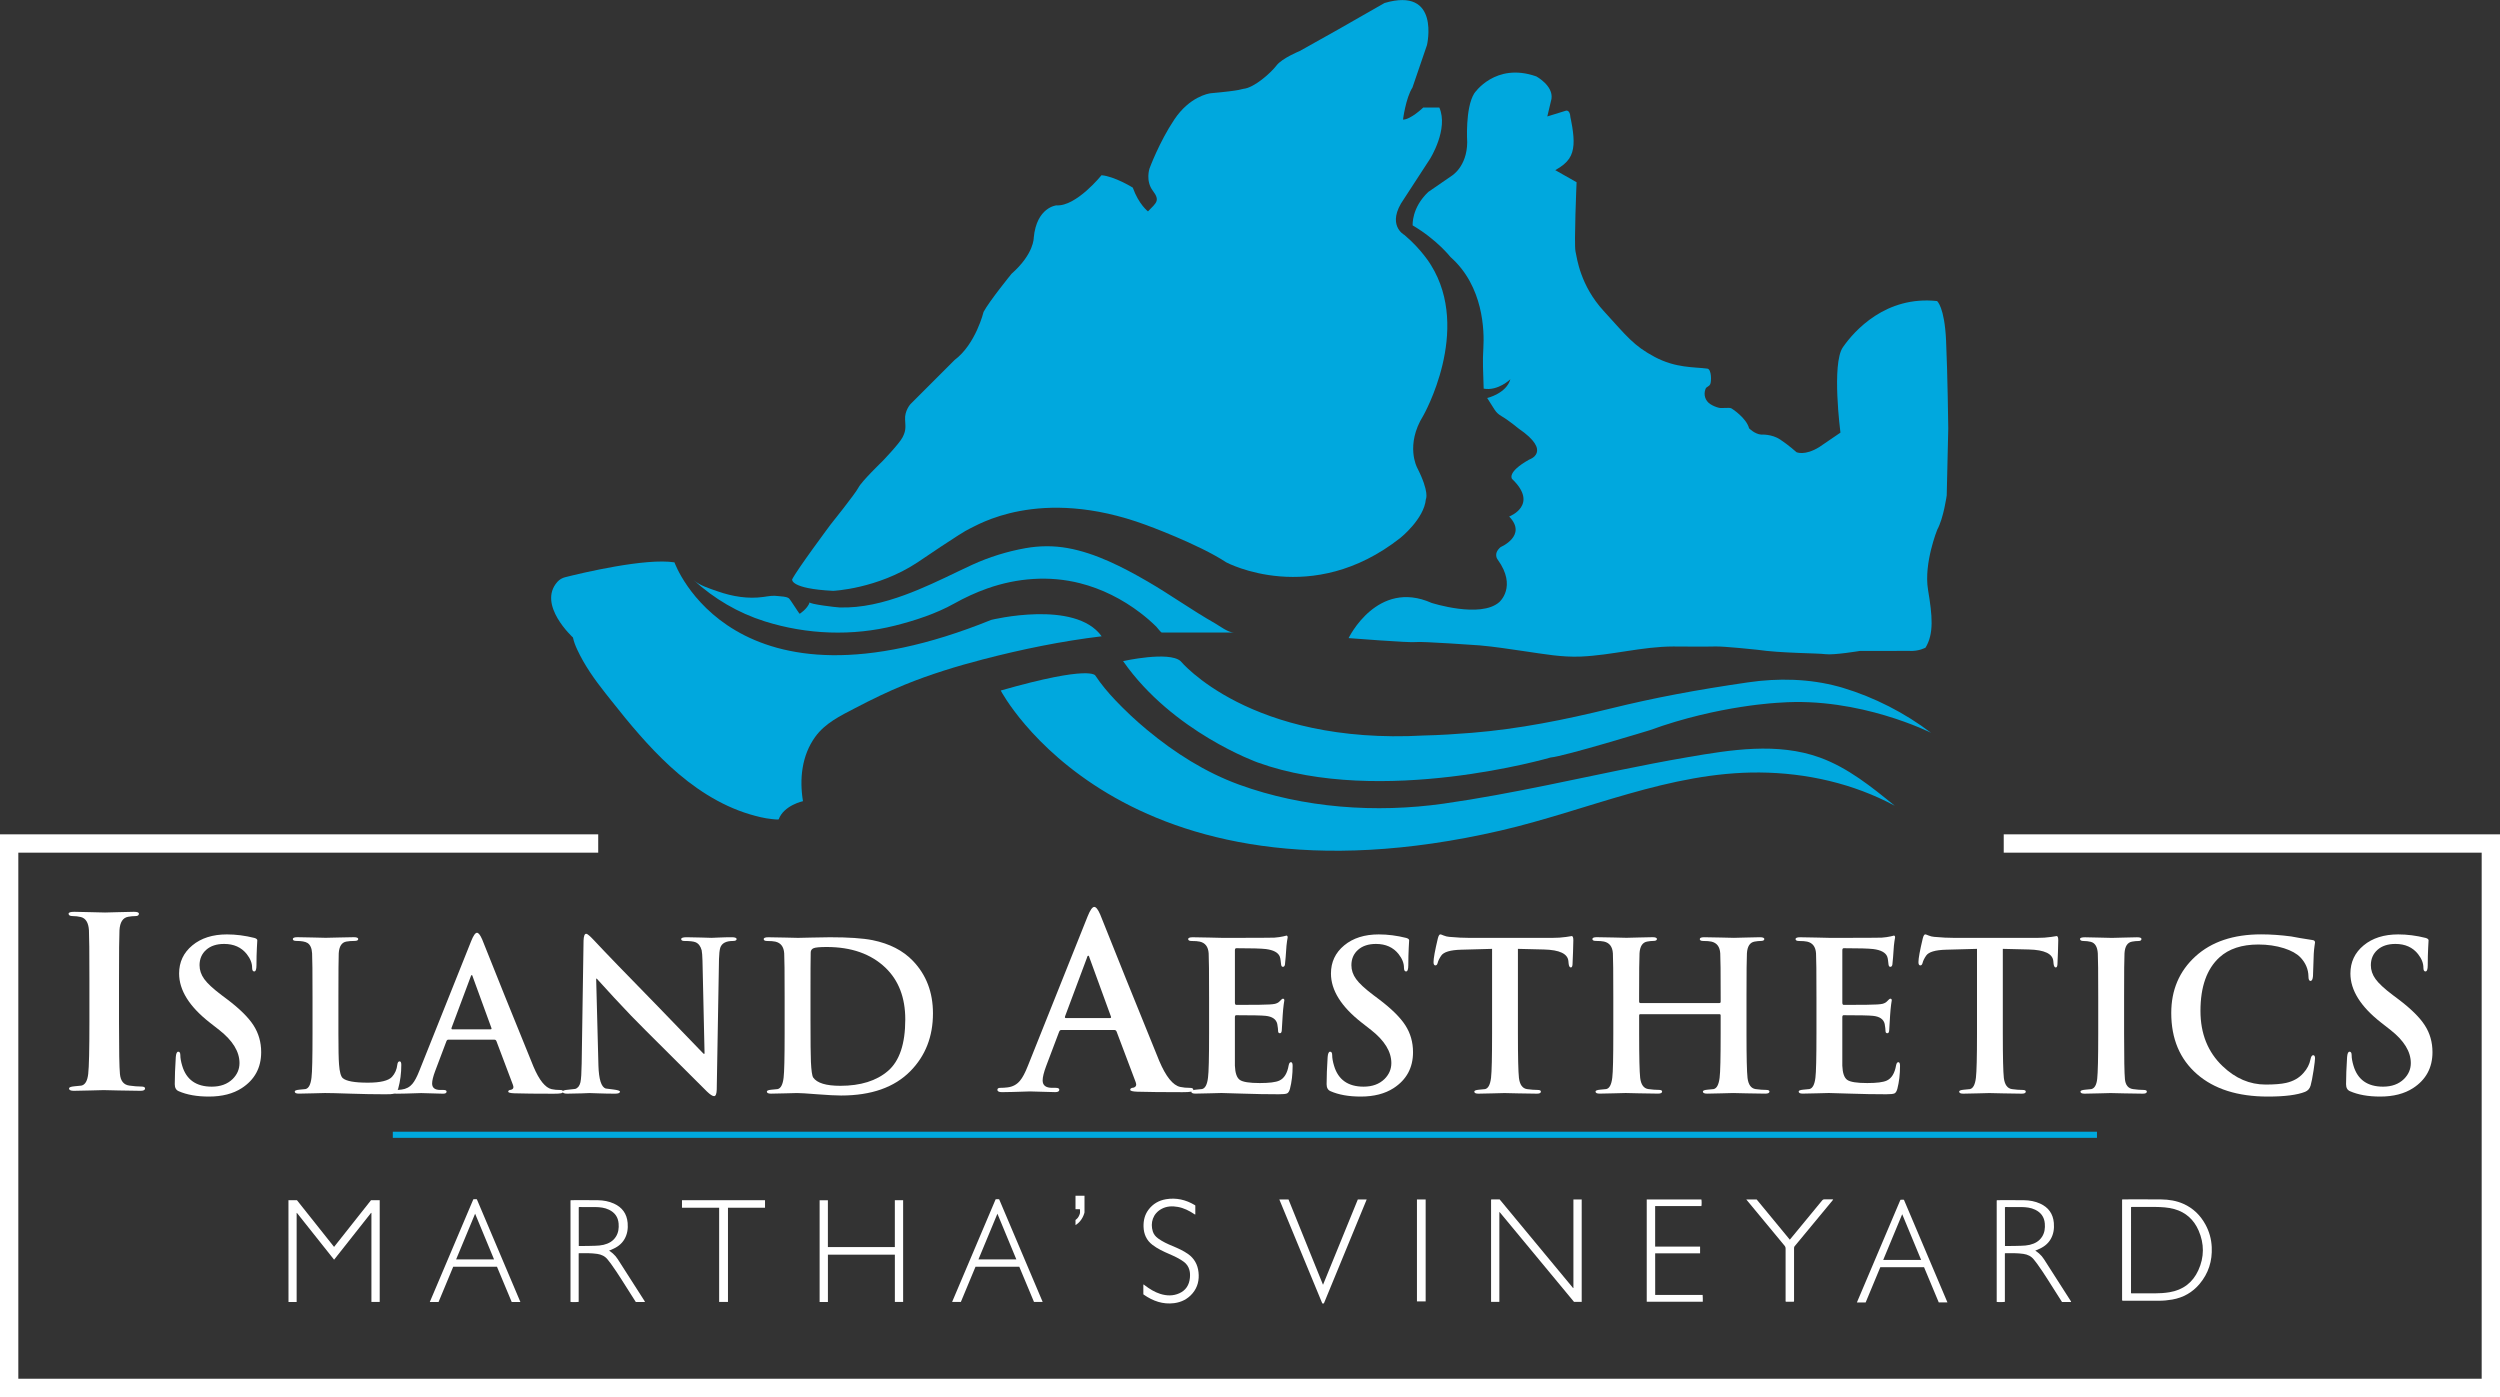
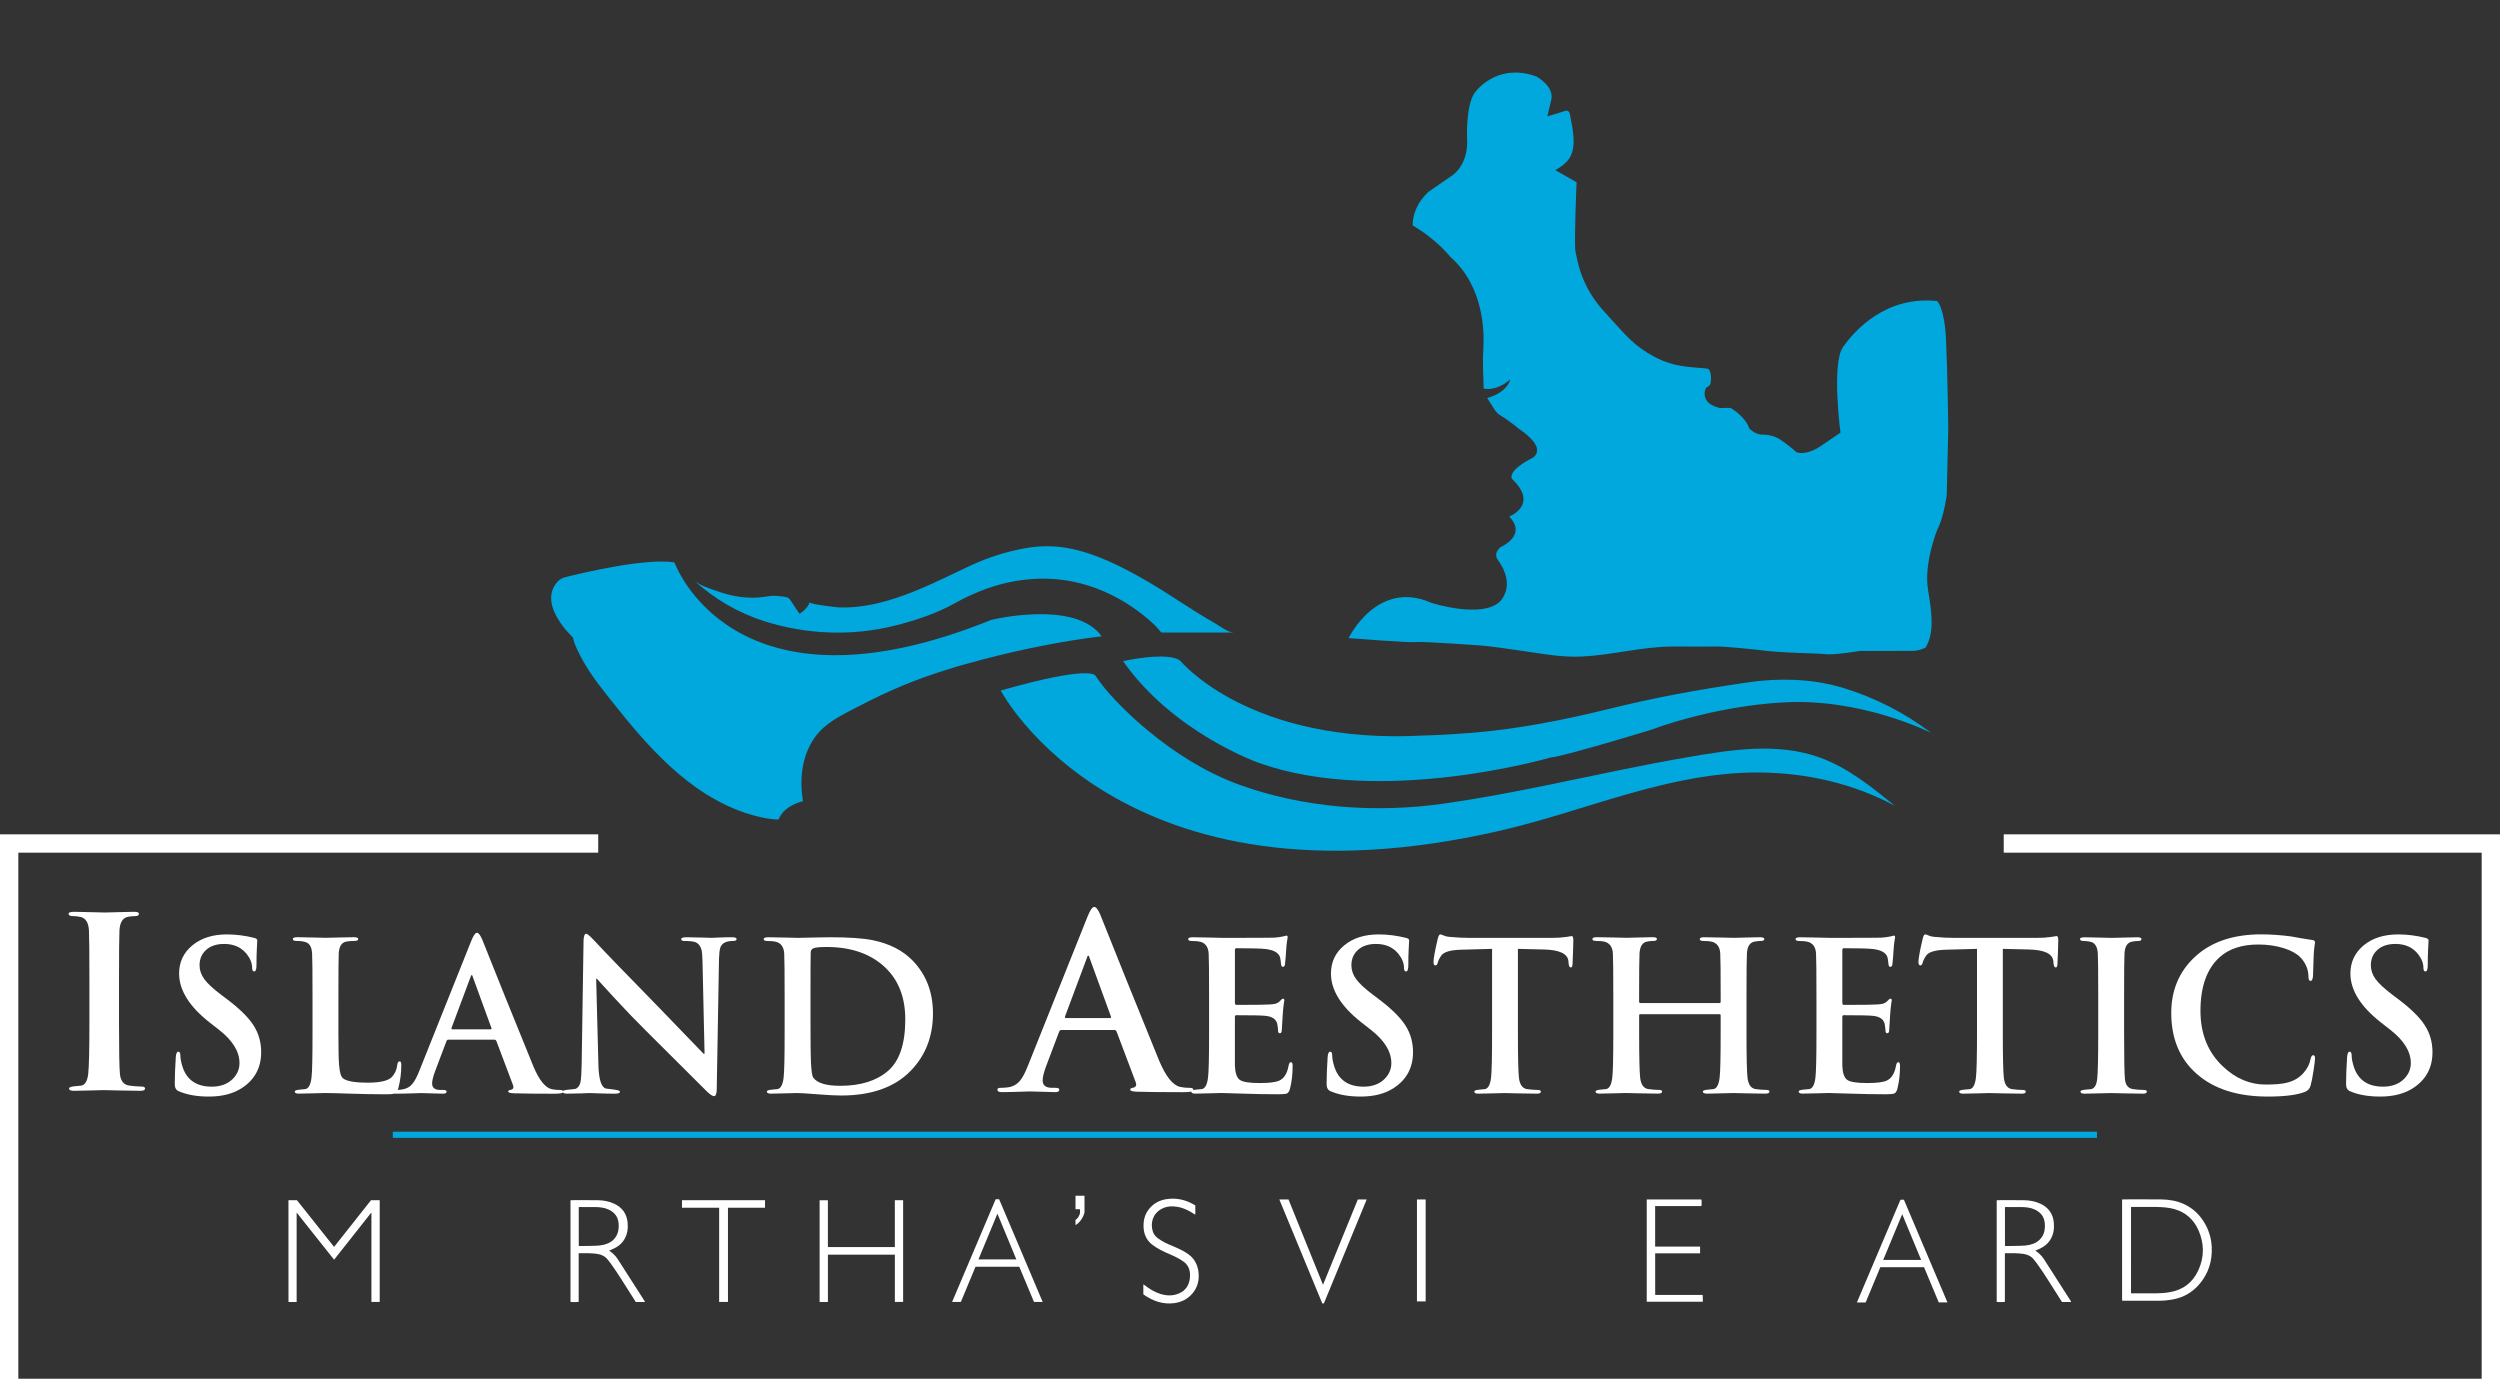
<svg xmlns="http://www.w3.org/2000/svg" version="1.1" id="Layer_1" x="0px" y="0px" viewBox="0 0 1070.89 598.46" style="enable-background:new 0 0 1070.89 598.46;" xml:space="preserve">
  <rect x="0" y="0" width="1070.89" height="598.46" fill="#333333" stroke="none" />
  <style type="text/css">
	.st0{fill:#00A8DE;}
	.st1{fill:#424B52;}
	.st2{fill:none;}
	.st3{fill:#424B51;}
	.st4{fill:#FFFFFF;}
	.st5{opacity:0.65;fill:#424B52;}
</style>
  <g>
    <g>
      <g>
-         <path class="st0" d="M471.84,75.06c0,0-10.84,13.48-19.32,12.91c0,0-8.48,0.75-9.71,13.86c0,0,0.19,6.88-9.52,15.46     c0,0-9.43,11.59-11.97,16.31c0,0-3.33,13.79-12.38,20.58l-18.98,18.98c0,0-2.51,2.83-2.26,6.54c0.25,3.71,0.31,4.84-1.07,7.6     c-1.38,2.76-8.73,10.37-8.73,10.37s-8.8,8.48-10.18,11.19c-1.38,2.7-11.94,15.84-11.94,15.84s-14.52,19.48-16.46,23.5     c0,0-1.01,3.96,17.53,4.9c0,0,18.91-0.82,36.07-12.13c0,0,19.42-13.24,22.37-14.47c2.95-1.24,29.72-18.52,75.47-1.68     c0,0,22.5,8.17,34.56,16.09c0,0,36.45,19.48,74.53-10.49c0,0,10.18-8.11,10.93-16.59c0,0,1.7-2.83-3.77-13.57     c0,0-5.15-9.61,2.64-22.18c0,0,20.86-36.45,3.27-64.6c0,0-3.93-6.63-11.37-12.85c0,0-8.01-4.24-0.19-15.36l11.22-17.25     c0,0,8.01-12.72,3.96-21.96h-6.88c0,0-5.37,5.18-8.67,5.18c0,0,1.13-9.14,4.05-13.76l6.22-18.19c0,0,5.84-25.07-18.19-18     l-19.98,11.41l-16.31,9.14c0,0-7.63,3.11-9.99,6.22c-2.36,3.11-9.54,9.57-14.14,9.99c-1.04,0.09-0.21,0.64-13.95,1.89     c-1.04,0.09-9.14,1.51-15.65,11.22c-6.5,9.71-10.65,21.02-10.65,21.02s-1.79,5.28,1.41,9.52c3.2,4.24,1.6,5.09-2.07,8.86     c0,0-3.96-3.02-6.5-10.18C485.22,80.34,477.4,75.53,471.84,75.06z" />
        <path class="st0" d="M605.12,96.55c0,0-0.57-7.45,6.69-14.33l9.99-6.88c0,0,6.6-3.86,6.69-14.42c0,0-0.94-14.61,3.02-20.93     c0,0,8.95-13.48,26.58-7.26c0,0,7.35,3.96,6.5,9.61l-1.79,7.54l7.92-2.45c0,0,1.79-0.66,1.98,2.83c0,0,1.7,7.26,1.32,11.78     c-0.38,4.52-1.98,7.63-7.82,10.84l9.14,5.18c0,0-1.13,26.49-0.47,29.6c0.66,3.11,2.07,14.61,12.07,25.54     c9.99,10.93,12.82,14.89,21.87,19.7c9.05,4.81,16.68,4.24,22.53,5c1.87,0.24,1.8,5.59,1.25,6.67c-0.6,1.18-1.6,0.96-2.02,2.04     c-0.97,2.5-0.08,5.1,2.02,6.47c1.15,0.75,2.43,1.29,3.76,1.61c1.25,0.31,4.49-0.28,5.35,0.26c0,0,6.32,3.91,7.54,8.53     c0,0,2.45,2.5,5.23,2.69c0,0,4.43-0.33,8.11,2.12c3.68,2.45,6.98,5.42,6.98,5.42s3.53,1.65,9.76-2.22l9.05-6.17     c0,0-3.86-29.5,1.04-36.57s18.38-22.15,40.34-19.79c0,0,3.2,2.45,3.86,16.87c0.66,14.42,0.94,37.7,0.94,37.7l-0.66,28.65     c0,0-1.32,9.71-4.05,14.7c0,0-5.84,14.42-3.96,25.73c1.89,11.31,2.55,18.76-1.04,24.79c0,0-2.83,1.7-7.26,1.41l-20.93,0.03     c0,0-11.12,1.85-14.7,1.38c-3.58-0.47-18.85-0.38-29.22-1.89c0,0-14.14-1.51-17.82-1.41c-6.04,0.15-12.1,0-18.14,0.01     c-13.28,0.02-26.25,3.73-39.51,4.31c-8.31,0.36-15.97-1.1-24.14-2.27c-6.42-0.92-12.89-1.96-19.35-2.52     c0,0-25.17-1.79-27.34-1.41c-2.17,0.38-28.75-1.7-28.75-1.7s12.25-25.45,35.54-15.08c0,0,20.93,6.72,28.97-0.31     c0,0,7.79-6.54-0.63-18.22c0,0-2.14-2.51,1.26-5.4c0,0,11.56-4.9,3.64-13.07c0,0,12.94-4.9,1.26-16.09c0,0-2.51-2.76,7.29-8.29     c0,0,10.18-3.27-4.52-13.32c0,0-4.19-3.49-7.33-5.31c-1.16-0.67-2.17-1.56-2.89-2.69l-3.22-5.07c0,0,8.17-1.89,9.93-8.04     c0,0-5.28,5.15-11.44,4.02l-0.29-9.21c-0.08-2.7-0.01-5.38,0.15-8.08c0.46-7.47,0.08-26.57-14.07-39.08     C621.33,110.13,615.68,102.77,605.12,96.55z" />
        <path class="st0" d="M346.85,257.99c-0.27,0.79,11.34,2.17,12.74,2.21c9.55,0.31,19.01-2.06,27.92-5.32     c7.78-2.85,15.26-6.43,22.72-10.02c2.06-0.99,4.13-1.98,6.21-2.93c7.26-3.32,14.96-5.72,22.82-7.12     c5.95-1.06,12.06-1.12,18.01-0.05c11.96,2.13,23.61,8.14,34.06,14.17c9.89,5.71,19.16,12.42,29.08,18.04     c2.11,1.2,5.61,3.98,8.18,3.98c0,0-30.4,0-30.91,0c-0.43,0-2.03-2.17-2.34-2.48c-2.15-2.13-4.46-4.11-6.86-5.95     c-7.68-5.87-16.49-10.32-25.87-12.7c-13.15-3.34-26.93-2.26-39.68,2.24c-4.9,1.73-9.63,3.92-14.17,6.46     c-7.83,4.37-16.64,7.24-25.31,9.44c-18.3,4.63-37.86,3.87-55.85-1.8c-11.41-3.59-21.68-9.66-30.51-17.7     c2.6,2.37,7.22,3.76,10.44,4.88c6.22,2.17,12.94,3.3,19.51,2.36c2.37-0.34,4.04-0.7,6.4-0.36c1.39,0.2,3.18,0.12,4.41,0.89     c0.68,0.43,4.5,6.82,4.73,6.68C342.58,262.89,345.85,260.88,346.85,257.99" />
        <path class="st0" d="M288.91,240.89c0,0,24.63,69.63,135.73,24.63c0,0,35.94-8.8,47.26,7.04c-17.13,2.06-34.21,5.56-50.89,9.9     c-11.33,2.95-22.57,6.4-33.42,10.82c-7.27,2.96-14.34,6.41-21.3,10.05c-6.33,3.31-12.84,6.4-17.13,12.37     c-5.73,7.97-6.76,18.01-5.2,27.49c0,0-8.14,1.73-10.4,7.76c-0.1,0.26-2.92-0.1-3.14-0.12c-3-0.29-6.38-1.17-9.27-2.03     c-12.82-3.82-24.43-11.6-34.19-20.6c-9.25-8.52-17.31-18.22-25.09-28.07c-0.84-1.06-1.67-2.13-2.52-3.18     c-4.63-5.84-8.99-11.98-12.13-18.77c-0.76-1.64-1.42-3.34-1.79-5.11c0,0-15.39-14.03-6.66-23.84c0.88-0.99,2.07-1.67,3.36-1.99     C249.24,245.45,276.51,238.94,288.91,240.89z" />
        <path class="st0" d="M481.08,283.19c0,0,19.67-4.4,24.63,0c0,0,29.66,36.01,104.31,31.86c6.81-0.15,13.63-0.6,20.42-1.14     c20.03-1.61,39.8-5.58,59.28-10.37c19.37-4.76,36.69-7.98,59.06-11.25c12.86-1.88,26.21-1.61,38.84,1.83     c0.29,0.08,0.58,0.16,0.86,0.24c0.1,0.03,0.19,0.06,0.29,0.08c0.2,0.06,0.4,0.12,0.6,0.18c13.42,4.02,26.68,10.79,37.82,19.3     c0,0-30.54-15.46-64.72-12.94c0,0-26.14,1.01-55.8,11.81c0,0-36.57,11.19-42.48,11.69c0,0-72.64,21.24-125.43,2.14     C538.76,326.61,502.32,313.66,481.08,283.19z" />
        <path class="st0" d="M428.67,295.79c0,0,50.97,97.68,214.16,59.98c36.86-8.52,72.46-25.19,110.93-24.87     c20.05,0.17,40.17,4.71,57.87,14.25c-9.92-8.08-20.08-16.31-32.11-20.66c-18.18-6.58-38.14-3.32-56.67-0.13     c-20.08,3.45-39.97,7.86-59.92,11.93c-14.77,3.01-29.58,5.83-44.5,7.95c-29.04,4.11-59.95,1.93-87.64-8.13     c-14.44-5.25-27.66-13.68-39.44-23.46c-4.76-3.96-9.3-8.19-13.56-12.68c-3.12-3.29-6.06-6.78-8.57-10.56     C469.2,289.41,467.69,284.64,428.67,295.79z" />
      </g>
      <g>
        <g>
          <path class="st4" d="M38.3,437.84V420c0-12.1-0.07-19.27-0.2-21.5c-0.2-3.25-1.35-5.14-3.45-5.68c-1.15-0.27-2.32-0.41-3.5-0.41      c-1.18,0-1.77-0.34-1.77-1.02c0-0.54,0.81-0.81,2.43-0.81c1.35,0,3.67,0.05,6.95,0.15c3.28,0.1,5.36,0.15,6.24,0.15      c0.74,0,2.64-0.05,5.68-0.15c3.04-0.1,5.27-0.15,6.69-0.15c1.42,0,2.13,0.27,2.13,0.81c0,0.68-0.48,1.02-1.45,1.02      c-0.97,0-2.02,0.1-3.16,0.3c-2.27,0.41-3.51,2.33-3.71,5.78c-0.13,2.23-0.2,9.4-0.2,21.5v17.85c0,12.1,0.13,19.51,0.4,22.21      c0.27,2.98,1.61,4.63,4.02,4.97c1.94,0.27,3.65,0.41,5.13,0.41c1.07,0,1.61,0.27,1.61,0.81c0,0.68-0.64,1.02-1.93,1.02      c-2.57,0-5.7-0.05-9.38-0.15c-3.69-0.1-5.83-0.15-6.44-0.15s-2.52,0.05-5.73,0.15c-3.21,0.1-5.56,0.15-7.05,0.15      c-1.35,0-2.03-0.34-2.03-1.02c0-0.47,0.74-0.77,2.23-0.91c1.01-0.13,2.03-0.24,3.04-0.3c1.62-0.34,2.6-2.01,2.94-5.02      C38.13,457,38.3,449.61,38.3,437.84z" />
        </g>
        <path class="st4" d="M89.48,469.72c-5.14,0-9.45-0.77-12.94-2.3c-1.12-0.47-1.68-1.48-1.68-3.01c0-3.19,0.15-7.06,0.44-11.61     c0.12-1.54,0.47-2.3,1.06-2.3c0.59,0,0.89,0.5,0.89,1.51c0,1.24,0.27,2.75,0.8,4.52c1.77,5.97,5.99,8.95,12.67,8.95     c3.72,0,6.7-1.09,8.95-3.28c1.95-1.95,2.92-4.22,2.92-6.82c0-4.9-2.89-9.63-8.68-14.18l-4.08-3.19     c-8.74-6.85-13.11-13.85-13.11-21c0-4.9,1.89-8.92,5.67-12.05c3.78-3.13,8.71-4.7,14.8-4.7c3.84,0,7.77,0.5,11.79,1.51     c0.83,0.24,1.24,0.59,1.24,1.06c0-0.12-0.06,0.93-0.18,3.15c-0.12,2.21-0.18,4.71-0.18,7.49c0,1.77-0.32,2.66-0.97,2.66     c-0.59,0-0.89-0.53-0.89-1.6c0-1.95-0.77-3.9-2.31-5.85c-2.3-2.89-5.52-4.34-9.66-4.34c-3.25,0-5.82,0.84-7.71,2.53     c-1.89,1.69-2.84,3.89-2.84,6.6c0,2.07,0.66,4.03,1.99,5.89c1.33,1.86,3.8,4.15,7.4,6.87l2.48,1.86     c5.32,4.02,9.07,7.73,11.25,11.12c2.18,3.4,3.28,7.22,3.28,11.48c0,6.68-2.78,11.82-8.33,15.42     C99.85,468.51,95.16,469.72,89.48,469.72z" />
        <path class="st4" d="M144.96,427.18v15.59c0,6.68,0.09,11.08,0.27,13.2c0.24,3.19,0.77,5.14,1.59,5.85     c1.48,1.3,5.05,1.95,10.72,1.95c5.38,0,8.83-0.83,10.37-2.48c1.3-1.42,2.07-3.19,2.3-5.32c0.12-0.88,0.44-1.33,0.98-1.33     c0.47,0,0.71,0.5,0.71,1.51c0,3.54-0.44,6.94-1.33,10.19c-0.35,1.24-1.06,1.98-2.13,2.22c-0.41,0.12-1.57,0.18-3.46,0.18     c-4.73,0-9.72-0.09-14.98-0.27c-5.26-0.18-8.86-0.27-10.81-0.27c-0.53,0-2.2,0.04-5.01,0.13c-2.81,0.09-4.86,0.13-6.16,0.13     c-1.18,0-1.77-0.29-1.77-0.89c0-0.41,0.65-0.68,1.95-0.8c0.89-0.12,1.77-0.2,2.66-0.26c1.36-0.3,2.22-1.92,2.57-4.88     c0.3-2.3,0.44-8.59,0.44-18.88v-15.59c0-10.58-0.06-16.84-0.18-18.79c-0.12-2.19-0.77-3.66-1.95-4.43     c-0.95-0.59-2.54-0.89-4.79-0.89c-1,0-1.51-0.27-1.51-0.8c0-0.53,0.65-0.8,1.95-0.8c1.54,0,3.78,0.05,6.73,0.13     c2.95,0.09,4.76,0.13,5.41,0.13c0.59,0,2.44-0.04,5.54-0.13c3.1-0.09,5.27-0.13,6.51-0.13c1.24,0,1.86,0.27,1.86,0.8     c0,0.53-0.53,0.8-1.6,0.8c-1.3,0-2.45,0.09-3.46,0.27c-2.01,0.36-3.1,2.04-3.28,5.05C145.01,410.34,144.96,416.61,144.96,427.18z     " />
        <path class="st4" d="M211.77,445.35h-19.76c-0.35,0-0.62,0.24-0.8,0.71l-4.78,12.67c-0.89,2.36-1.33,4.17-1.33,5.41     c0,1.83,1.18,2.75,3.54,2.75h1.33c0.89,0,1.33,0.24,1.33,0.71c0,0.59-0.5,0.89-1.51,0.89c-0.94,0-2.52-0.04-4.74-0.13     c-2.22-0.09-3.77-0.13-4.65-0.13c-5.14,0.18-8.62,0.27-10.46,0.27c-1.12,0-1.68-0.29-1.68-0.89c0-0.47,0.35-0.71,1.06-0.71     c0.95,0,1.86-0.06,2.75-0.18c1.89-0.24,3.43-1.06,4.61-2.48c0.94-1.12,1.92-2.95,2.92-5.49l22.24-55.65     c0.94-2.36,1.77-3.54,2.48-3.54c0.65,0,1.39,0.95,2.22,2.84c5.43,13.71,12.76,31.87,21.98,54.5c2.48,5.85,5.08,9.07,7.8,9.66     c1.06,0.24,2.3,0.35,3.72,0.35c0.77,0,1.15,0.24,1.15,0.71c0,0.36-0.3,0.59-0.89,0.71c-0.59,0.12-1.65,0.18-3.19,0.18     c-7.33,0-12.91-0.06-16.75-0.18c-1.77-0.06-2.66-0.3-2.66-0.71c0-0.47,0.41-0.74,1.24-0.8c0.94-0.29,1.21-0.97,0.8-2.04     l-7.09-18.79C212.48,445.56,212.18,445.35,211.77,445.35z M193.78,440.92h16.3c0.41,0,0.56-0.18,0.44-0.53l-7.98-21.89     c-0.12-0.53-0.27-0.8-0.44-0.8c-0.24,0-0.41,0.27-0.53,0.8l-8.15,21.8C193.31,440.71,193.43,440.92,193.78,440.92z" />
        <path class="st4" d="M255.37,419.21l0.97,37.22c0.18,5.91,1.21,9.19,3.1,9.84c0.18,0.06,1.33,0.21,3.46,0.44     c1.77,0.24,2.66,0.53,2.66,0.88c0,0.59-0.68,0.89-2.04,0.89c-2.25,0-4.58-0.04-7-0.13c-2.42-0.09-3.75-0.13-3.99-0.13     c0.06,0-1.06,0.04-3.37,0.13c-2.3,0.09-4.37,0.13-6.2,0.13c-1.3,0-1.95-0.29-1.95-0.89c0-0.41,0.77-0.68,2.3-0.8     c1.06-0.12,2.1-0.24,3.1-0.35c1.12-0.36,1.86-1.3,2.22-2.84c0.3-1.36,0.47-4.08,0.53-8.15l0.8-52.46     c0.06-2.01,0.44-3.01,1.15-3.01c0.47,0,1.56,0.92,3.28,2.75c4.84,5.2,14,14.68,27.47,28.44c6.03,6.26,12.52,13,19.5,20.2h0.44     l-0.89-39.79c-0.06-2.18-0.18-3.69-0.35-4.52c-0.47-1.77-1.36-2.93-2.66-3.46c-0.89-0.35-2.45-0.53-4.7-0.53     c-0.95,0-1.42-0.27-1.42-0.8c0-0.53,0.77-0.8,2.3-0.8c1.77,0,3.9,0.05,6.38,0.13c2.48,0.09,3.93,0.13,4.34,0.13     c0.06,0,1.09-0.04,3.1-0.13c2.01-0.09,3.87-0.13,5.58-0.13c1.36,0,2.04,0.27,2.04,0.8c0,0.53-0.53,0.8-1.6,0.8     c-2.95,0-4.76,0.97-5.41,2.93c-0.3,1.06-0.47,2.69-0.53,4.87l-0.97,55.92c-0.06,1.83-0.44,2.75-1.15,2.75     c-0.65,0-1.66-0.65-3.01-1.95c-5.67-5.61-14.39-14.3-26.14-26.05c-4.02-3.96-8.54-8.65-13.56-14.09     c-2.54-2.78-5.05-5.52-7.53-8.24H255.37z" />
        <path class="st4" d="M336.1,442.78v-15.59c0-10.58-0.06-16.84-0.18-18.79c-0.18-2.84-1.45-4.52-3.81-5.05     c-0.83-0.18-1.98-0.27-3.46-0.27c-1,0-1.51-0.27-1.51-0.8c0-0.53,0.65-0.8,1.95-0.8c1.77,0,4.18,0.05,7.22,0.13     c3.04,0.09,4.89,0.13,5.54,0.13c0.71,0,2.66-0.04,5.85-0.13c3.19-0.09,5.79-0.13,7.8-0.13c7.98,0,14.06,0.41,18.26,1.24     c7.27,1.48,13.03,4.43,17.28,8.86c5.73,5.97,8.6,13.47,8.6,22.51c0,9.93-3.22,18.17-9.66,24.72     c-6.85,6.97-16.75,10.46-29.69,10.46c-2.3,0-5.7-0.18-10.19-0.53c-4.49-0.36-7.39-0.53-8.68-0.53c-0.53,0-2.2,0.04-5.01,0.13     c-2.81,0.09-4.86,0.13-6.16,0.13c-1.18,0-1.77-0.29-1.77-0.89c0-0.41,0.65-0.68,1.95-0.8c0.89-0.12,1.77-0.2,2.66-0.26     c1.36-0.3,2.22-1.92,2.57-4.88C335.95,459.35,336.1,453.06,336.1,442.78z M347.18,425.76v11.17c0,9.34,0.06,15.3,0.18,17.9     c0.18,3.78,0.5,6.02,0.98,6.74c1.65,2.36,5.52,3.54,11.61,3.54c8.68,0,15.49-2.13,20.43-6.38c4.93-4.25,7.4-11.61,7.4-22.07     c0-9.33-2.84-16.72-8.51-22.15c-6.2-5.91-14.59-8.86-25.17-8.86c-2.95,0-4.83,0.18-5.63,0.53c-0.8,0.36-1.2,0.97-1.2,1.86     C347.2,410.7,347.18,416.61,347.18,425.76z" />
        <path class="st4" d="M517.92,442.78v-15.59c0-10.58-0.06-16.84-0.18-18.79c-0.18-2.84-1.45-4.52-3.81-5.05     c-0.83-0.18-1.98-0.27-3.46-0.27c-1,0-1.51-0.27-1.51-0.8c0-0.53,0.65-0.8,1.95-0.8c1.77,0,4.18,0.05,7.22,0.13     c3.04,0.09,4.89,0.13,5.54,0.13c14,0,21.39-0.03,22.15-0.09c1.54-0.12,2.8-0.3,3.81-0.53c1-0.24,1.48-0.36,1.42-0.36     c0.35,0,0.53,0.27,0.53,0.8c0,0.06-0.09,0.59-0.27,1.6c-0.18,1.18-0.31,2.57-0.4,4.17c-0.09,1.6-0.25,3.54-0.49,5.85     c-0.12,0.65-0.42,0.97-0.89,0.97c-0.42,0-0.67-0.32-0.76-0.97c-0.09-0.65-0.16-1.27-0.22-1.86c-0.06-0.59-0.18-1.12-0.36-1.6     c-0.71-1.71-2.7-2.77-5.96-3.19c-2.02-0.24-6.23-0.36-12.63-0.36c-0.42,0-0.62,0.3-0.62,0.89v22.42c0,0.65,0.21,0.97,0.62,0.97     c8.13,0,12.87-0.06,14.24-0.18c1.01-0.06,1.78-0.15,2.31-0.27c0.89-0.24,1.54-0.59,1.96-1.06c0.71-0.77,1.19-1.15,1.42-1.15     c0.42,0,0.62,0.24,0.62,0.71c0,0.06-0.09,0.65-0.27,1.77c-0.18,1.36-0.33,2.93-0.44,4.7c-0.24,3.37-0.36,5.35-0.36,5.94     c0,1.12-0.27,1.68-0.8,1.68c-0.53,0-0.8-0.31-0.8-0.93c0-0.62-0.12-1.64-0.36-3.06c-0.47-2.01-2.14-3.16-4.98-3.46     c-1.66-0.18-5.87-0.27-12.64-0.27c-0.36,0-0.53,0.3-0.53,0.89v20.73c0.12,3.13,0.81,5.15,2.09,6.07     c1.27,0.92,4.14,1.37,8.59,1.37c4.03,0,6.82-0.35,8.36-1.06c2.08-0.95,3.41-3.13,4-6.56c0.18-0.89,0.5-1.33,0.98-1.33     c0.47,0,0.71,0.53,0.71,1.6c0,3.61-0.38,6.88-1.15,9.84c-0.3,1.06-0.71,1.71-1.24,1.95c-0.53,0.24-1.71,0.36-3.55,0.36     c-5.14,0-10.25-0.09-15.33-0.27c-5.08-0.18-8.15-0.27-9.22-0.27c-0.53,0-2.2,0.04-5.01,0.13c-2.81,0.09-4.86,0.13-6.16,0.13     c-1.18,0-1.77-0.29-1.77-0.89c0-0.41,0.65-0.68,1.95-0.8c0.89-0.12,1.77-0.2,2.66-0.26c1.36-0.3,2.22-1.92,2.57-4.88     C517.77,459.35,517.92,453.06,517.92,442.78z" />
        <path class="st4" d="M582.88,469.72c-5.14,0-9.45-0.77-12.94-2.3c-1.12-0.47-1.68-1.48-1.68-3.01c0-3.19,0.15-7.06,0.44-11.61     c0.12-1.54,0.47-2.3,1.06-2.3c0.59,0,0.89,0.5,0.89,1.51c0,1.24,0.27,2.75,0.8,4.52c1.77,5.97,5.99,8.95,12.67,8.95     c3.72,0,6.7-1.09,8.95-3.28c1.95-1.95,2.92-4.22,2.92-6.82c0-4.9-2.89-9.63-8.68-14.18l-4.08-3.19     c-8.74-6.85-13.11-13.85-13.11-21c0-4.9,1.89-8.92,5.67-12.05c3.78-3.13,8.71-4.7,14.8-4.7c3.84,0,7.77,0.5,11.79,1.51     c0.83,0.24,1.24,0.59,1.24,1.06c0-0.12-0.06,0.93-0.18,3.15c-0.12,2.21-0.18,4.71-0.18,7.49c0,1.77-0.32,2.66-0.97,2.66     c-0.59,0-0.89-0.53-0.89-1.6c0-1.95-0.77-3.9-2.31-5.85c-2.3-2.89-5.52-4.34-9.66-4.34c-3.25,0-5.82,0.84-7.71,2.53     c-1.89,1.69-2.84,3.89-2.84,6.6c0,2.07,0.66,4.03,1.99,5.89c1.33,1.86,3.8,4.15,7.4,6.87l2.48,1.86     c5.32,4.02,9.07,7.73,11.25,11.12c2.18,3.4,3.28,7.22,3.28,11.48c0,6.68-2.78,11.82-8.33,15.42     C593.24,468.51,588.55,469.72,582.88,469.72z" />
        <path class="st4" d="M639.14,442.78v-36.33l-13.2,0.36c-4.67,0.12-7.53,0.97-8.6,2.57c-0.77,1.12-1.27,2.16-1.51,3.1     c-0.18,0.71-0.5,1.06-0.97,1.06c-0.53,0-0.8-0.47-0.8-1.42c0-1.6,0.62-4.99,1.86-10.19c0.3-1.12,0.65-1.69,1.06-1.69     c0.18,0,0.65,0.16,1.42,0.49c0.77,0.32,1.56,0.52,2.39,0.58c3.19,0.3,6.14,0.44,8.86,0.44h35.09c2.3,0,4.34-0.13,6.11-0.4     c1.77-0.27,2.57-0.4,2.39-0.4c0.47,0,0.71,0.62,0.71,1.85c0,0.59-0.04,2.23-0.13,4.93c-0.09,2.7-0.16,4.49-0.22,5.37     c-0.06,0.88-0.3,1.32-0.71,1.32c-0.53,0-0.86-0.59-0.97-1.77l-0.09-0.97c-0.3-3.13-3.78-4.79-10.46-4.96l-11.16-0.27v36.33     c0,10.05,0.15,16.37,0.44,18.96c0.36,2.89,1.51,4.49,3.46,4.79c1.71,0.24,3.22,0.35,4.52,0.35c0.94,0,1.42,0.24,1.42,0.71     c0,0.59-0.56,0.89-1.68,0.89c-2.25,0-4.99-0.04-8.24-0.13c-3.25-0.09-5.14-0.13-5.67-0.13s-2.2,0.04-5.01,0.13     c-2.81,0.09-4.86,0.13-6.16,0.13c-1.18,0-1.77-0.29-1.77-0.89c0-0.41,0.65-0.68,1.95-0.8c0.89-0.12,1.77-0.2,2.66-0.26     c1.36-0.3,2.22-1.92,2.57-4.88C639,459.05,639.14,452.76,639.14,442.78z" />
        <path class="st4" d="M702.68,429.66h33.85c0.35,0,0.53-0.2,0.53-0.62v-1.86c0-10.58-0.06-16.84-0.18-18.79     c-0.17-2.84-1.45-4.52-3.81-5.05c-0.83-0.18-1.98-0.27-3.46-0.27c-1,0-1.5-0.27-1.5-0.8c0-0.53,0.62-0.8,1.86-0.8     c1.77,0,4.19,0.05,7.27,0.13c3.07,0.09,4.9,0.13,5.49,0.13c0.59,0,2.29-0.04,5.09-0.13c2.81-0.09,4.83-0.13,6.07-0.13     c1.24,0,1.86,0.27,1.86,0.8c0,0.53-0.53,0.8-1.6,0.8c-0.71,0-1.56,0.09-2.57,0.27c-2.01,0.36-3.1,2.04-3.28,5.05     c-0.12,1.95-0.18,8.21-0.18,18.79v15.59c0,10.05,0.15,16.37,0.44,18.96c0.35,2.89,1.5,4.49,3.46,4.79     c1.71,0.24,3.22,0.35,4.52,0.35c0.95,0,1.42,0.24,1.42,0.71c0,0.59-0.59,0.89-1.77,0.89c-2.19,0-4.9-0.04-8.15-0.13     c-3.25-0.09-5.14-0.13-5.67-0.13s-2.19,0.04-4.97,0.13c-2.78,0.09-4.81,0.13-6.11,0.13c-1.24,0-1.86-0.29-1.86-0.89     c0-0.41,0.65-0.68,1.95-0.8c0.88-0.12,1.77-0.2,2.66-0.26c1.36-0.3,2.21-1.92,2.57-4.88c0.3-2.3,0.44-8.59,0.44-18.88v-7.8     c0-0.36-0.18-0.53-0.53-0.53h-33.85c-0.36,0-0.53,0.18-0.53,0.53v7.8c0,10.05,0.15,16.37,0.44,18.96     c0.35,2.89,1.51,4.49,3.46,4.79c1.71,0.24,3.22,0.35,4.52,0.35c0.94,0,1.42,0.24,1.42,0.71c0,0.59-0.59,0.89-1.77,0.89     c-2.19,0-4.9-0.04-8.15-0.13c-3.25-0.09-5.14-0.13-5.67-0.13c-0.53,0-2.2,0.04-5.01,0.13c-2.81,0.09-4.86,0.13-6.16,0.13     c-1.18,0-1.77-0.29-1.77-0.89c0-0.41,0.65-0.68,1.95-0.8c0.89-0.12,1.77-0.2,2.66-0.26c1.36-0.3,2.22-1.92,2.57-4.88     c0.3-2.3,0.44-8.59,0.44-18.88v-15.59c0-10.58-0.06-16.84-0.18-18.79c-0.18-2.84-1.45-4.52-3.81-5.05     c-0.83-0.18-1.98-0.27-3.46-0.27c-1,0-1.51-0.27-1.51-0.8c0-0.53,0.62-0.8,1.86-0.8c1.77,0,4.19,0.05,7.27,0.13     c3.07,0.09,4.9,0.13,5.49,0.13c0.59,0,2.29-0.04,5.09-0.13c2.8-0.09,4.83-0.13,6.07-0.13s1.86,0.27,1.86,0.8     c0,0.53-0.53,0.8-1.6,0.8c-0.71,0-1.57,0.09-2.57,0.27c-2.01,0.36-3.1,2.04-3.28,5.05c-0.12,1.95-0.18,8.21-0.18,18.79v1.86     C702.15,429.46,702.33,429.66,702.68,429.66z" />
        <path class="st4" d="M778.09,442.78v-15.59c0-10.58-0.06-16.84-0.18-18.79c-0.18-2.84-1.45-4.52-3.81-5.05     c-0.83-0.18-1.98-0.27-3.45-0.27c-1.01,0-1.51-0.27-1.51-0.8c0-0.53,0.65-0.8,1.95-0.8c1.77,0,4.18,0.05,7.22,0.13     c3.04,0.09,4.89,0.13,5.54,0.13c14,0,21.39-0.03,22.16-0.09c1.53-0.12,2.8-0.3,3.81-0.53c1-0.24,1.48-0.36,1.42-0.36     c0.36,0,0.53,0.27,0.53,0.8c0,0.06-0.09,0.59-0.27,1.6c-0.18,1.18-0.31,2.57-0.4,4.17c-0.09,1.6-0.25,3.54-0.49,5.85     c-0.12,0.65-0.42,0.97-0.89,0.97c-0.41,0-0.67-0.32-0.76-0.97c-0.09-0.65-0.16-1.27-0.22-1.86c-0.06-0.59-0.18-1.12-0.36-1.6     c-0.71-1.71-2.7-2.77-5.96-3.19c-2.02-0.24-6.23-0.36-12.63-0.36c-0.42,0-0.62,0.3-0.62,0.89v22.42c0,0.65,0.21,0.97,0.62,0.97     c8.13,0,12.87-0.06,14.24-0.18c1.01-0.06,1.78-0.15,2.31-0.27c0.89-0.24,1.54-0.59,1.96-1.06c0.71-0.77,1.19-1.15,1.42-1.15     c0.42,0,0.62,0.24,0.62,0.71c0,0.06-0.09,0.65-0.27,1.77c-0.18,1.36-0.32,2.93-0.44,4.7c-0.24,3.37-0.36,5.35-0.36,5.94     c0,1.12-0.27,1.68-0.8,1.68c-0.53,0-0.8-0.31-0.8-0.93c0-0.62-0.12-1.64-0.36-3.06c-0.48-2.01-2.14-3.16-4.98-3.46     c-1.66-0.18-5.87-0.27-12.64-0.27c-0.36,0-0.53,0.3-0.53,0.89v20.73c0.12,3.13,0.81,5.15,2.09,6.07     c1.28,0.92,4.14,1.37,8.59,1.37c4.03,0,6.82-0.35,8.36-1.06c2.08-0.95,3.41-3.13,4-6.56c0.18-0.89,0.5-1.33,0.97-1.33     c0.47,0,0.71,0.53,0.71,1.6c0,3.61-0.38,6.88-1.15,9.84c-0.3,1.06-0.71,1.71-1.24,1.95c-0.53,0.24-1.71,0.36-3.54,0.36     c-5.14,0-10.25-0.09-15.33-0.27c-5.08-0.18-8.15-0.27-9.22-0.27c-0.53,0-2.2,0.04-5.01,0.13c-2.81,0.09-4.86,0.13-6.16,0.13     c-1.18,0-1.77-0.29-1.77-0.89c0-0.41,0.65-0.68,1.95-0.8c0.88-0.12,1.77-0.2,2.66-0.26c1.36-0.3,2.22-1.92,2.57-4.88     C777.94,459.35,778.09,453.06,778.09,442.78z" />
        <path class="st4" d="M846.86,442.78v-36.33l-13.2,0.36c-4.67,0.12-7.53,0.97-8.6,2.57c-0.77,1.12-1.27,2.16-1.51,3.1     c-0.18,0.71-0.5,1.06-0.97,1.06c-0.53,0-0.8-0.47-0.8-1.42c0-1.6,0.62-4.99,1.86-10.19c0.29-1.12,0.65-1.69,1.06-1.69     c0.18,0,0.65,0.16,1.42,0.49c0.77,0.32,1.56,0.52,2.39,0.58c3.19,0.3,6.14,0.44,8.86,0.44h35.09c2.3,0,4.34-0.13,6.11-0.4     c1.77-0.27,2.57-0.4,2.39-0.4c0.47,0,0.71,0.62,0.71,1.85c0,0.59-0.04,2.23-0.13,4.93s-0.16,4.49-0.22,5.37     c-0.06,0.88-0.3,1.32-0.71,1.32c-0.53,0-0.86-0.59-0.97-1.77l-0.09-0.97c-0.3-3.13-3.78-4.79-10.46-4.96l-11.17-0.27v36.33     c0,10.05,0.15,16.37,0.44,18.96c0.36,2.89,1.51,4.49,3.46,4.79c1.71,0.24,3.22,0.35,4.52,0.35c0.95,0,1.42,0.24,1.42,0.71     c0,0.59-0.56,0.89-1.69,0.89c-2.24,0-4.99-0.04-8.24-0.13c-3.25-0.09-5.14-0.13-5.67-0.13c-0.53,0-2.2,0.04-5.01,0.13     c-2.81,0.09-4.86,0.13-6.16,0.13c-1.18,0-1.77-0.29-1.77-0.89c0-0.41,0.65-0.68,1.95-0.8c0.88-0.12,1.77-0.2,2.66-0.26     c1.36-0.3,2.22-1.92,2.57-4.88C846.71,459.05,846.86,452.76,846.86,442.78z" />
        <path class="st4" d="M898.79,442.78v-15.59c0-10.58-0.06-16.84-0.18-18.79c-0.18-2.84-1.18-4.49-3.01-4.96     c-1-0.24-2.03-0.36-3.06-0.36s-1.55-0.29-1.55-0.88c0-0.47,0.71-0.71,2.13-0.71c1.18,0,3.2,0.05,6.07,0.13     c2.86,0.09,4.68,0.13,5.45,0.13c0.65,0,2.3-0.04,4.96-0.13c2.66-0.09,4.61-0.13,5.85-0.13s1.86,0.24,1.86,0.71     c0,0.59-0.42,0.88-1.27,0.88c-0.85,0-1.77,0.09-2.76,0.27c-1.99,0.36-3.07,2.04-3.24,5.05c-0.12,1.95-0.17,8.21-0.17,18.79v15.59     c0,10.58,0.12,17.05,0.35,19.41c0.23,2.6,1.4,4.05,3.51,4.34c1.7,0.24,3.19,0.35,4.48,0.35c0.94,0,1.41,0.24,1.41,0.71     c0,0.59-0.56,0.89-1.68,0.89c-2.25,0-4.98-0.04-8.2-0.13c-3.22-0.09-5.1-0.13-5.63-0.13s-2.2,0.04-5.01,0.13     c-2.81,0.09-4.86,0.13-6.16,0.13c-1.18,0-1.77-0.29-1.77-0.89c0-0.41,0.65-0.68,1.95-0.8c0.88-0.12,1.77-0.2,2.66-0.26     c1.42-0.3,2.28-1.76,2.57-4.39C898.64,459.51,898.79,453.06,898.79,442.78z" />
        <path class="st4" d="M971.45,469.72c-12.88,0-23-3.2-30.35-9.61c-7.36-6.41-11.03-15.14-11.03-26.19     c0-9.86,3.45-17.94,10.35-24.24c6.9-6.29,16.28-9.44,28.13-9.44c4.09,0,8.38,0.3,12.89,0.89c2.07,0.41,5.03,0.92,8.89,1.51     c0.89,0.06,1.33,0.41,1.33,1.06c0,0.18-0.08,0.68-0.22,1.51c-0.15,1.06-0.26,2.19-0.33,3.37c-0.07,2.6-0.19,5.79-0.33,9.57     c-0.12,1.36-0.47,2.04-1.06,2.04s-0.88-0.65-0.88-1.95c-0.06-3.07-1.21-5.79-3.46-8.15c-1.54-1.6-3.87-2.89-7-3.9     c-3.37-1.06-7.03-1.6-10.99-1.6c-7.09,0-12.64,1.83-16.66,5.49c-5.44,4.96-8.15,12.61-8.15,22.95c0,9.75,3.16,17.64,9.48,23.66     c5.49,5.26,11.64,7.89,18.43,7.89c3.78,0,6.7-0.24,8.77-0.71c3.13-0.71,5.61-2.13,7.44-4.25c1.6-1.77,2.6-3.72,3.01-5.85     c0.24-1.18,0.62-1.77,1.15-1.77c0.53,0,0.8,0.44,0.8,1.33c0,0.65-0.21,2.36-0.62,5.14c-0.47,3.07-0.9,5.26-1.28,6.56     c-0.39,1.3-1.17,2.19-2.35,2.66C984.03,469.04,978.72,469.72,971.45,469.72z" />
        <path class="st4" d="M1019.57,469.72c-5.14,0-9.45-0.77-12.94-2.3c-1.13-0.47-1.68-1.48-1.68-3.01c0-3.19,0.15-7.06,0.44-11.61     c0.12-1.54,0.47-2.3,1.06-2.3s0.89,0.5,0.89,1.51c0,1.24,0.27,2.75,0.8,4.52c1.77,5.97,6,8.95,12.67,8.95     c3.72,0,6.7-1.09,8.95-3.28c1.95-1.95,2.93-4.22,2.93-6.82c0-4.9-2.9-9.63-8.69-14.18l-4.08-3.19     c-8.74-6.85-13.11-13.85-13.11-21c0-4.9,1.89-8.92,5.67-12.05c3.78-3.13,8.71-4.7,14.8-4.7c3.84,0,7.77,0.5,11.78,1.51     c0.83,0.24,1.24,0.59,1.24,1.06c0-0.12-0.06,0.93-0.18,3.15c-0.12,2.21-0.18,4.71-0.18,7.49c0,1.77-0.33,2.66-0.98,2.66     c-0.59,0-0.88-0.53-0.88-1.6c0-1.95-0.77-3.9-2.3-5.85c-2.3-2.89-5.53-4.34-9.66-4.34c-3.25,0-5.82,0.84-7.71,2.53     c-1.89,1.69-2.84,3.89-2.84,6.6c0,2.07,0.66,4.03,1.99,5.89c1.33,1.86,3.79,4.15,7.4,6.87l2.48,1.86     c5.32,4.02,9.07,7.73,11.25,11.12c2.19,3.4,3.28,7.22,3.28,11.48c0,6.68-2.78,11.82-8.33,15.42     C1029.93,468.51,1025.24,469.72,1019.57,469.72z" />
        <g>
          <path class="st4" d="M477.32,441.2h-22.74c-0.41,0-0.71,0.27-0.92,0.82l-5.51,14.58c-1.02,2.72-1.53,4.79-1.53,6.22      c0,2.11,1.36,3.16,4.08,3.16h1.53c1.02,0,1.53,0.27,1.53,0.82c0,0.68-0.58,1.02-1.73,1.02c-1.09,0-2.91-0.05-5.46-0.15      c-2.55-0.1-4.34-0.15-5.36-0.15c-5.92,0.2-9.93,0.31-12.03,0.31c-1.29,0-1.94-0.34-1.94-1.02c0-0.54,0.41-0.82,1.22-0.82      c1.09,0,2.14-0.07,3.16-0.2c2.18-0.27,3.94-1.22,5.3-2.86c1.09-1.29,2.21-3.4,3.36-6.32l25.6-64.05      c1.09-2.72,2.04-4.08,2.86-4.08c0.75,0,1.6,1.09,2.55,3.27c6.26,15.77,14.69,36.68,25.29,62.72c2.86,6.73,5.85,10.44,8.97,11.12      c1.22,0.27,2.65,0.41,4.28,0.41c0.88,0,1.33,0.27,1.33,0.82c0,0.41-0.34,0.68-1.02,0.82c-0.68,0.14-1.9,0.2-3.67,0.2      c-8.43,0-14.86-0.07-19.28-0.2c-2.04-0.07-3.06-0.34-3.06-0.82c0-0.54,0.47-0.85,1.43-0.92c1.09-0.34,1.39-1.12,0.92-2.35      l-8.16-21.62C478.13,441.44,477.79,441.2,477.32,441.2z M456.61,436.1h18.77c0.47,0,0.65-0.2,0.51-0.61l-9.18-25.19      c-0.14-0.61-0.31-0.92-0.51-0.92c-0.27,0-0.48,0.31-0.61,0.92l-9.38,25.09C456.07,435.87,456.2,436.1,456.61,436.1z" />
        </g>
      </g>
      <g>
        <path class="st4" d="M858.31,357.39v7.85h204.73v225.36H7.85V365.25h248.4v-7.85H0v241.07h1070.89V357.39H858.31z" />
      </g>
      <rect x="168.26" y="484.78" class="st0" width="729.99" height="2.62" />
      <g>
        <path class="st4" d="M123.56,514.11c1.22,0,2.39,0,3.64,0c5.26,6.62,10.55,13.27,15.9,20.01c5.32-6.73,10.59-13.38,15.83-20.01     c1.27,0,2.47,0,3.72,0c0,14.53,0,29.03,0,43.58c-1.18,0-2.32,0-3.55,0c0-12.71,0-25.41,0-38.11c-0.05-0.02-0.1-0.03-0.14-0.05     c-5.27,6.66-10.53,13.33-15.85,20.07c-5.35-6.73-10.63-13.39-15.92-20.04c-0.04,0.01-0.08,0.02-0.12,0.02c0,12.7,0,25.39,0,38.13     c-1.21,0-2.32,0-3.49,0C123.56,543.18,123.56,528.68,123.56,514.11z" />
        <path class="st4" d="M276.24,557.71c-1.28,0-2.56,0-3.89,0c-0.68-1.06-1.36-2.14-2.04-3.2c-2.82-4.37-5.49-8.85-8.54-13.07     c-0.45-0.63-0.95-1.23-1.42-1.84c-1.16-1.5-2.73-2.23-4.53-2.49c-2.53-0.37-5.07-0.31-7.61-0.3c-0.08,0-0.15,0.03-0.33,0.07     c0,6.93,0,13.87,0,20.77c-0.49,0.13-2.98,0.14-3.5,0.03c0-14.49,0-28.98,0-43.47c0.16-0.15,0.35-0.11,0.52-0.11     c3.75,0,7.5-0.04,11.25,0.02c2.36,0.04,4.67,0.46,6.85,1.45c3.51,1.6,5.52,4.32,5.86,8.27c0.21,2.43-0.11,4.75-1.32,6.88     c-1.28,2.27-3.3,3.62-5.62,4.58c-0.31,0.13-0.62,0.25-1.02,0.41c0.61,0.43,1.14,0.8,1.64,1.23c0.83,0.72,1.52,1.55,2.11,2.47     c3.79,5.91,7.58,11.83,11.36,17.75C276.1,557.31,276.26,557.45,276.24,557.71z M247.92,533.73c0.27,0,0.47,0,0.66,0     c2.1,0.04,4.21-0.06,6.31-0.1c1.22-0.03,2.44-0.12,3.64-0.4c2.2-0.53,4.1-1.55,5.34-3.56c1.05-1.7,1.28-3.59,1.12-5.56     c-0.23-2.82-1.68-4.75-4.15-5.93c-1.84-0.89-3.82-1.09-5.82-1.13c-2.18-0.04-4.37-0.01-6.56-0.01c-0.17,0-0.36-0.05-0.55,0.11     C247.92,522.63,247.92,528.14,247.92,533.73z" />
        <path class="st4" d="M887.16,557.71c-1.28,0-2.56,0-3.89,0c-0.68-1.06-1.36-2.14-2.04-3.2c-2.82-4.37-5.49-8.85-8.54-13.07     c-0.45-0.63-0.95-1.23-1.42-1.84c-1.16-1.5-2.73-2.23-4.53-2.49c-2.53-0.37-5.07-0.31-7.61-0.3c-0.08,0-0.15,0.03-0.33,0.07     c0,6.93,0,13.87,0,20.77c-0.49,0.13-2.98,0.14-3.5,0.03c0-14.49,0-28.98,0-43.47c0.16-0.15,0.35-0.11,0.52-0.11     c3.75,0,7.5-0.04,11.25,0.02c2.36,0.04,4.67,0.46,6.85,1.45c3.51,1.6,5.52,4.32,5.86,8.27c0.21,2.43-0.11,4.75-1.32,6.88     c-1.28,2.27-3.3,3.62-5.62,4.58c-0.31,0.13-0.62,0.25-1.02,0.41c0.61,0.43,1.14,0.8,1.64,1.23c0.83,0.72,1.52,1.55,2.11,2.47     c3.79,5.91,7.58,11.83,11.36,17.75C887.02,557.31,887.18,557.45,887.16,557.71z M858.84,533.73c0.27,0,0.47,0,0.66,0     c2.1,0.04,4.21-0.06,6.31-0.1c1.22-0.03,2.44-0.12,3.64-0.4c2.2-0.53,4.1-1.55,5.34-3.56c1.05-1.7,1.28-3.59,1.12-5.56     c-0.23-2.82-1.68-4.75-4.15-5.93c-1.84-0.89-3.82-1.09-5.82-1.13c-2.18-0.04-4.37-0.01-6.56-0.01c-0.17,0-0.36-0.05-0.55,0.11     C858.84,522.63,858.84,528.14,858.84,533.73z" />
        <path class="st4" d="M383.31,534.19c0-6.71,0-13.38,0-20.08c1.23,0,2.37,0,3.55,0c0,14.53,0,29.03,0,43.58c-1.15,0-2.3,0-3.54,0     c0-6.74,0-13.48,0-20.25c-9.59,0-19.09,0-28.68,0c0,6.76,0,13.49,0,20.27c-1.23,0-2.36,0-3.55,0c0-14.52,0-29.02,0-43.57     c1.15,0,2.3,0,3.54,0c0,6.68,0,13.35,0,20.06C364.21,534.19,373.69,534.19,383.31,534.19z" />
-         <path class="st4" d="M187.86,557.71c-1.24,0-2.43,0-3.75,0c6.24-14.72,12.45-29.36,18.65-43.99c0.52-0.07,0.97-0.06,1.5-0.01     c6.2,14.63,12.41,29.28,18.65,44c-1.29,0-2.46,0-3.72,0c-2.09-5.01-4.2-10.04-6.31-15.1c-6.25,0-12.46,0-18.74,0     C192.06,547.63,189.96,552.67,187.86,557.71z M211.63,539.48c-2.71-6.55-5.39-13.01-8.11-19.58c-2.74,6.6-5.43,13.06-8.14,19.58     C200.84,539.48,206.17,539.48,211.63,539.48z" />
        <path class="st4" d="M426.49,513.72c0.52-0.07,0.97-0.06,1.5-0.01c6.2,14.62,12.4,29.25,18.64,43.97c-1.27,0-2.45,0-3.72,0     c-2.08-4.99-4.19-10.03-6.3-15.08c-6.25,0-12.46,0-18.74,0c-2.09,5.02-4.19,10.07-6.28,15.1c-1.25,0-2.43,0-3.75,0     C414.08,542.99,420.29,528.35,426.49,513.72z M435.36,539.48c-2.71-6.55-5.38-13-8.11-19.58c-2.74,6.59-5.43,13.06-8.13,19.58     C424.58,539.48,429.92,539.48,435.36,539.48z" />
        <path class="st4" d="M814.06,513.94c0.52-0.07,0.97-0.06,1.5-0.01c6.2,14.62,12.4,29.25,18.64,43.97c-1.27,0-2.45,0-3.72,0     c-2.08-4.99-4.19-10.03-6.3-15.08c-6.25,0-12.46,0-18.74,0c-2.09,5.02-4.19,10.07-6.28,15.1c-1.25,0-2.43,0-3.75,0     C801.65,543.21,807.86,528.56,814.06,513.94z M822.93,539.69c-2.71-6.55-5.38-13-8.11-19.58c-2.74,6.59-5.42,13.06-8.13,19.58     C812.14,539.69,817.48,539.69,822.93,539.69z" />
        <path class="st4" d="M489.76,554.42c0-1.41,0-2.78,0-4.18c0.28-0.01,0.43,0.2,0.6,0.33c2.04,1.54,4.18,2.9,6.63,3.67     c2.75,0.86,5.51,0.95,8.17-0.25c2.78-1.25,4.24-3.53,4.54-6.59c0.11-1.15,0.09-2.29-0.22-3.41c-0.39-1.43-1.18-2.58-2.35-3.46     c-1.93-1.43-4.09-2.41-6.26-3.36c-2.52-1.09-5.02-2.24-7.23-3.94c-2.54-1.96-3.71-4.59-3.8-7.78c-0.07-2.64,0.51-5.09,2.09-7.22     c1.91-2.56,4.47-4.03,7.56-4.54c4.38-0.72,8.45,0.22,12.26,2.49c0.08,0.05,0.16,0.11,0.27,0.2c0,1.27,0,2.55,0,3.83     c-0.27,0.05-0.41-0.12-0.56-0.22c-2.14-1.41-4.39-2.55-6.93-3c-2.4-0.43-4.75-0.34-6.95,0.84c-3.78,2.04-4.9,6.02-3.78,9.63     c0.4,1.28,1.22,2.26,2.28,3.03c1.9,1.38,4.01,2.35,6.16,3.24c2.3,0.96,4.57,1.96,6.63,3.4c2.69,1.89,4.16,4.53,4.52,7.81     c0.37,3.35-0.34,6.42-2.52,9.03c-2.08,2.48-4.76,3.83-7.9,4.24c-4.82,0.62-9.07-0.89-13-3.62     C489.9,554.56,489.84,554.5,489.76,554.42z" />
        <path class="st4" d="M327.7,514.12c0,1.08,0,2.11,0,3.21c-5.29,0-10.54,0-15.87,0c0,13.48,0,26.89,0,40.36c-1.3,0-2.5,0-3.78,0     c0-13.43,0-26.84,0-40.34c-5.33,0-10.6,0-15.92,0c0-1.13,0-2.16,0-3.23C304,514.12,315.81,514.12,327.7,514.12z" />
-         <path class="st4" d="M677.53,557.67c-1.11,0-2.16,0-3.29,0c-10.59-12.79-21.22-25.61-31.84-38.44c-0.05,0.01-0.09,0.02-0.14,0.03     c0,12.79,0,25.58,0,38.41c-1.24,0-2.37,0-3.55,0c0-14.63,0-29.22,0-43.86c0.62-0.09,1.23-0.03,1.84-0.04c0.59-0.01,1.19,0,1.83,0     c10.49,12.65,20.97,25.31,31.46,37.97c0.05-0.01,0.09-0.02,0.14-0.03c0-12.62,0-25.24,0-37.9c1.24,0,2.37,0,3.55,0     C677.53,528.41,677.53,543.01,677.53,557.67z" />
        <path class="st4" d="M909.01,557.06c0-14.38,0-28.78,0-43.18c0.16-0.17,0.35-0.12,0.52-0.12c5.4,0,10.81-0.04,16.21,0.02     c3.29,0.04,6.52,0.54,9.56,1.9c4.17,1.86,7.25,4.89,9.43,8.88c1.64,3.01,2.52,6.22,2.68,9.65c0.28,5.94-1.39,11.23-5.22,15.79     c-3.07,3.64-6.99,5.84-11.68,6.67c-1.91,0.34-3.83,0.51-5.77,0.51c-5.02-0.01-10.05,0-15.07,0     C909.47,557.16,909.25,557.21,909.01,557.06z M912.83,553.93c0.24,0.13,0.44,0.09,0.64,0.09c3.16,0,6.31,0.02,9.47,0     c2.15-0.02,4.29-0.13,6.41-0.49c5.75-0.97,9.9-4.11,12.31-9.38c2.58-5.63,2.59-11.38,0.12-17.05c-2.02-4.62-5.43-7.78-10.36-9.17     c-2.7-0.76-5.47-0.89-8.24-0.93c-3.24-0.04-6.48-0.01-9.72-0.01c-0.19,0-0.4-0.05-0.62,0.1     C912.83,529.36,912.83,541.64,912.83,553.93z" />
        <path class="st4" d="M709.01,554.69c6.84,0,13.56,0,20.33,0c0.13,0.97,0.03,1.92,0.06,2.91c-8.02,0-15.99,0-24.01,0     c0-14.58,0-29.16,0-43.79c7.81,0,15.61,0,23.41,0c0.13,0.39,0.15,2.18,0.02,2.81c-6.58,0-13.18,0-19.83,0c0,5.82,0,11.55,0,17.38     c6.4,0,12.8,0,19.25,0c0,1,0,1.9,0,2.88c-6.42,0-12.81,0-19.24,0C709.01,542.85,709.01,548.74,709.01,554.69z" />
        <path class="st4" d="M548.01,513.8c1.36,0,2.6,0,3.93,0c4.9,12.12,9.81,24.26,14.78,36.55c5-12.27,9.95-24.41,14.91-36.55     c1.26,0,2.47,0,3.8,0c-6.13,14.89-12.23,29.7-18.33,44.51c-0.14,0.02-0.23,0.05-0.33,0.05c-0.1,0-0.19-0.02-0.36-0.03     C560.29,543.52,554.16,528.7,548.01,513.8z" />
-         <path class="st4" d="M785.26,513.87c-0.77,0.94-1.52,1.84-2.27,2.75c-4.75,5.74-9.5,11.48-14.25,17.22     c-0.23,0.27-0.25,0.56-0.25,0.88c0,7.37,0,14.74,0,22.11c0,0.25,0.05,0.5-0.09,0.78c-1.13,0-2.28,0-3.42,0     c-0.18-0.24-0.11-0.5-0.11-0.74c0-7.37-0.01-14.74,0-22.11c0-0.42-0.11-0.75-0.38-1.08c-5.14-6.19-10.27-12.4-15.4-18.6     c-0.33-0.39-0.65-0.79-1.05-1.27c1.53,0,2.95,0,4.45,0c4.69,5.69,9.42,11.42,14.19,17.21c0.52-0.62,1.01-1.2,1.49-1.79     c4.14-5.02,8.28-10.03,12.4-15.06c0.25-0.3,0.49-0.43,0.88-0.43c1.09,0.02,2.18,0.01,3.27,0.01     C784.87,513.76,785.04,513.71,785.26,513.87z" />
        <path class="st4" d="M610.69,557.46c-1.25,0-2.47,0-3.73,0c0-14.55,0-29.07,0-43.65c1.23,0,2.46,0,3.73,0     C610.69,528.34,610.69,542.87,610.69,557.46z" />
      </g>
    </g>
    <path class="st4" d="M461.97,517.98h-1.27v-5.77h3.85v7.14c0,0-0.73,3.59-3.85,5.43v-2.22c0,0,1.42-0.77,1.93-2.96v-1.61   L461.97,517.98z" />
  </g>
  <path class="st0" d="M347,313.06h-0.86v-3.92h2.62v4.85c0,0-0.49,2.44-2.62,3.69v-1.51c0,0,0.97-0.52,1.31-2.01v-1.09L347,313.06z" />
</svg>